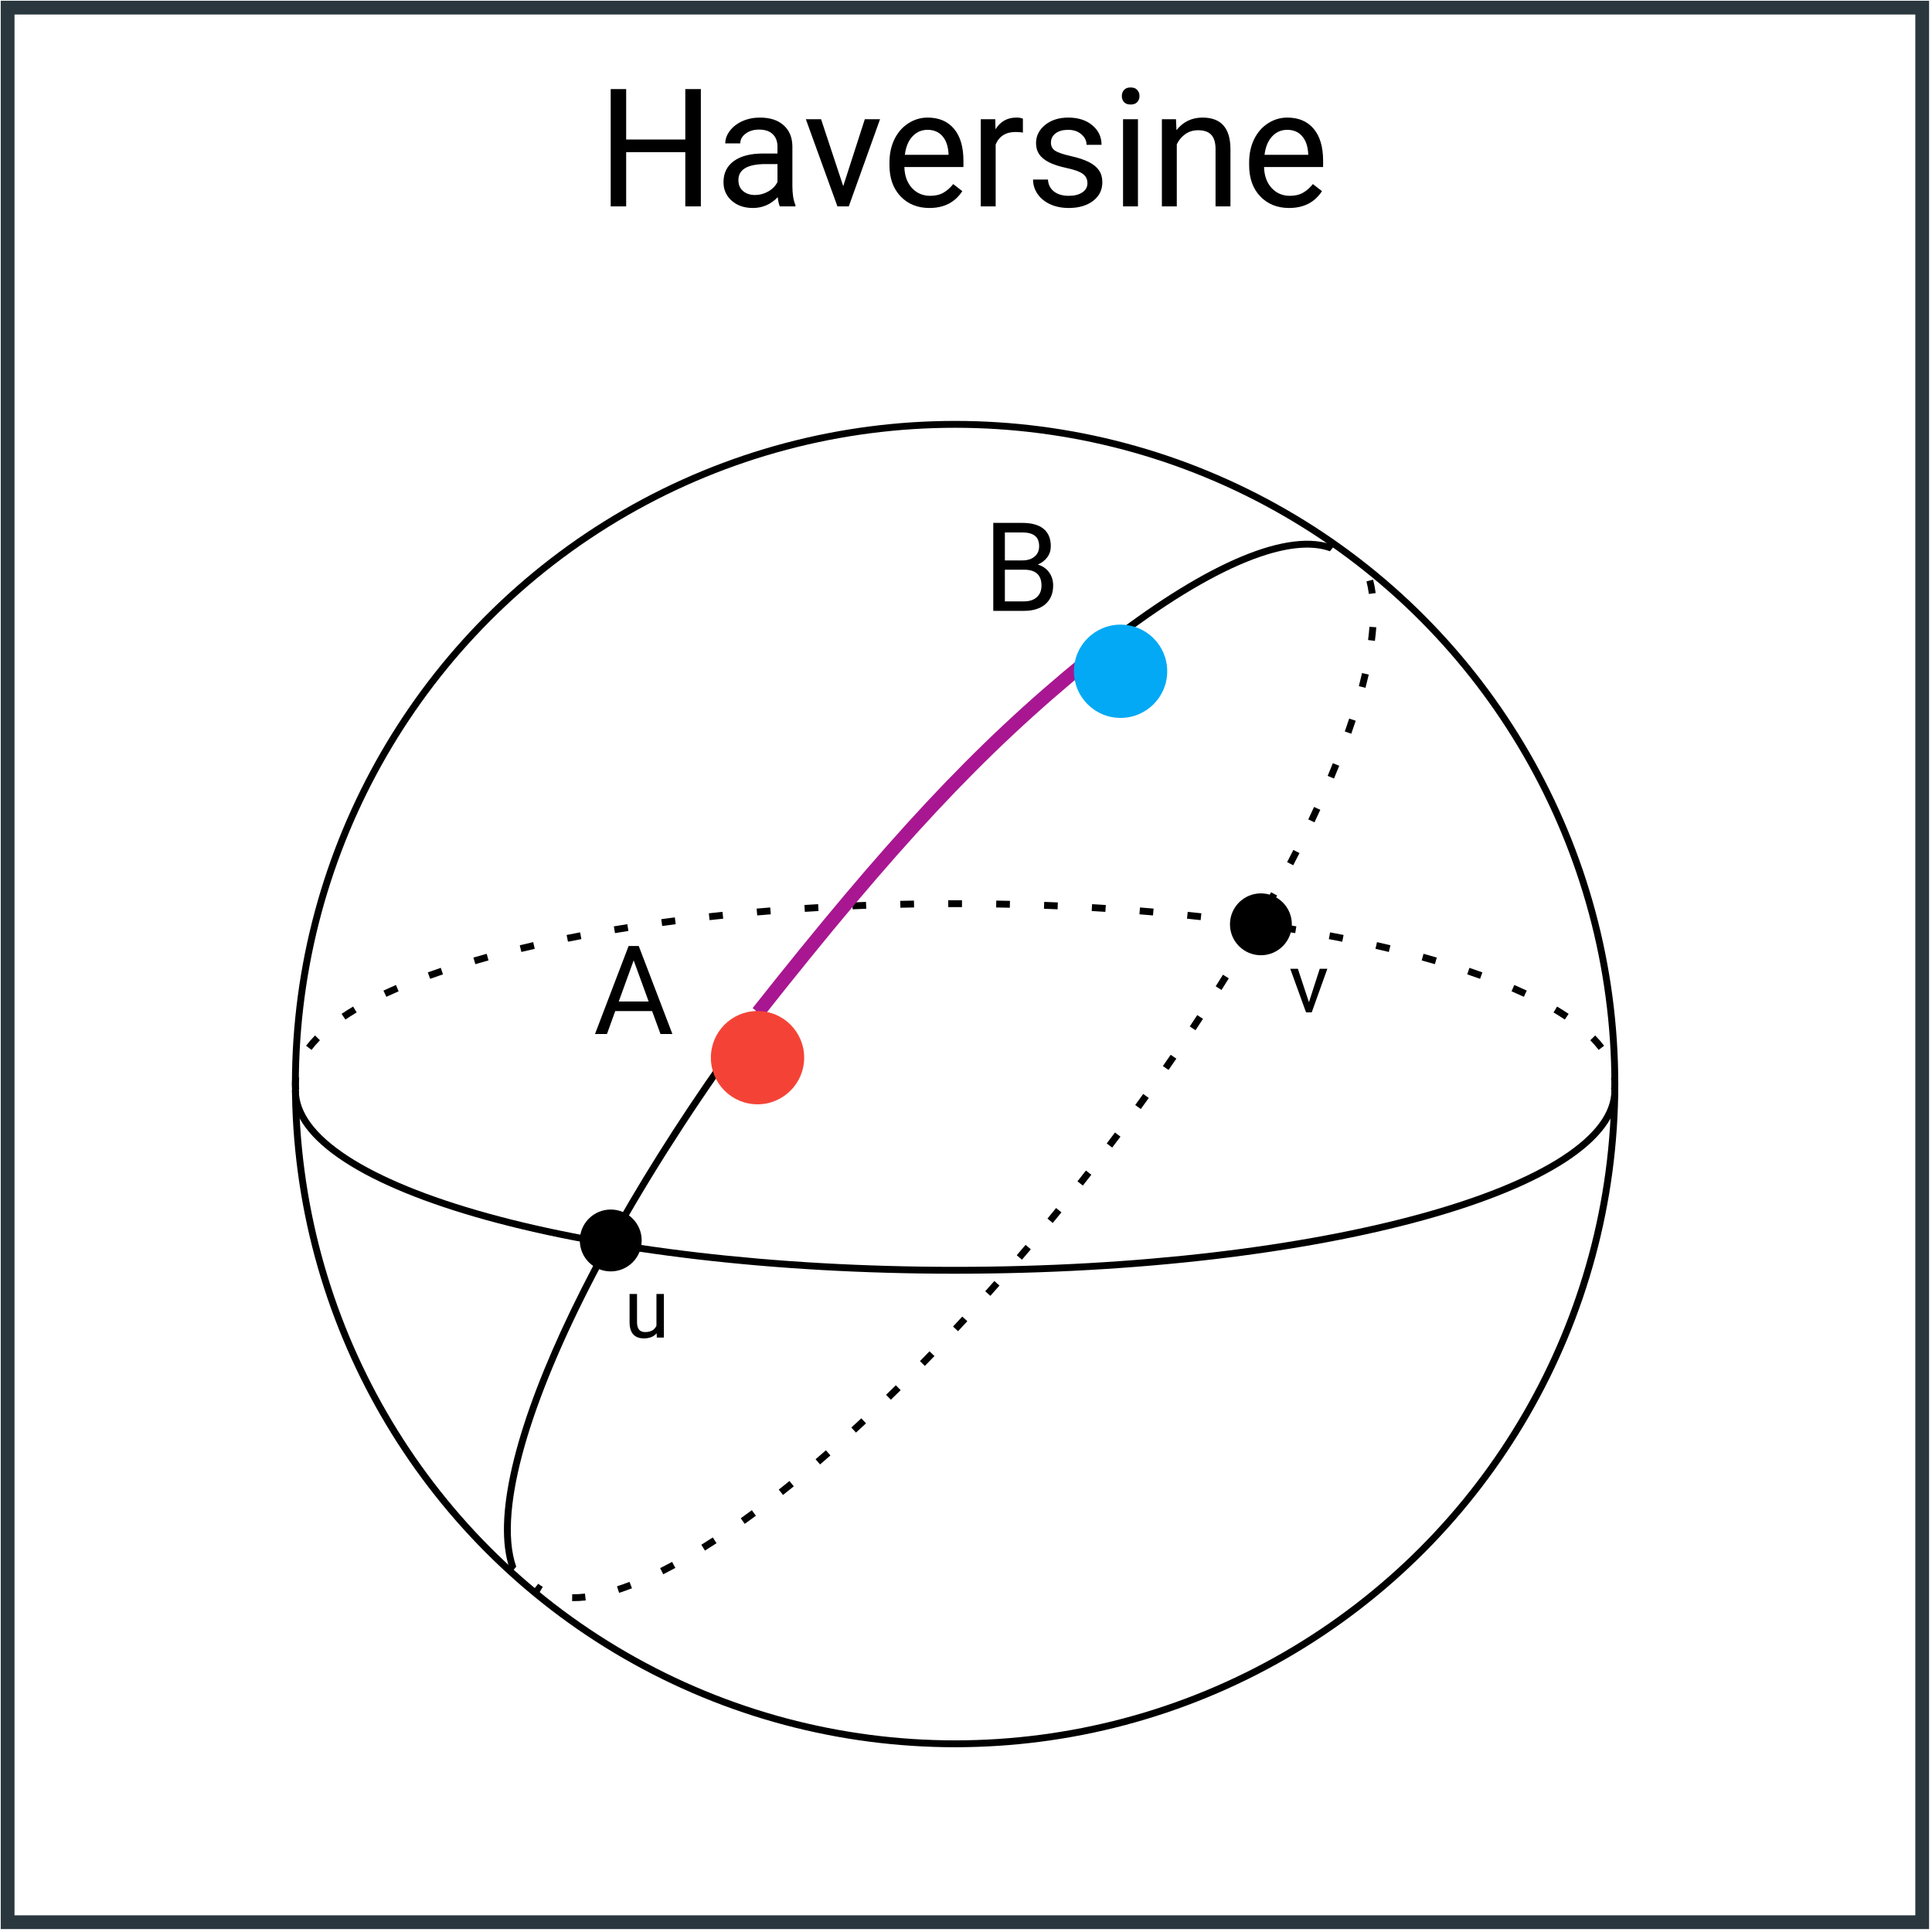
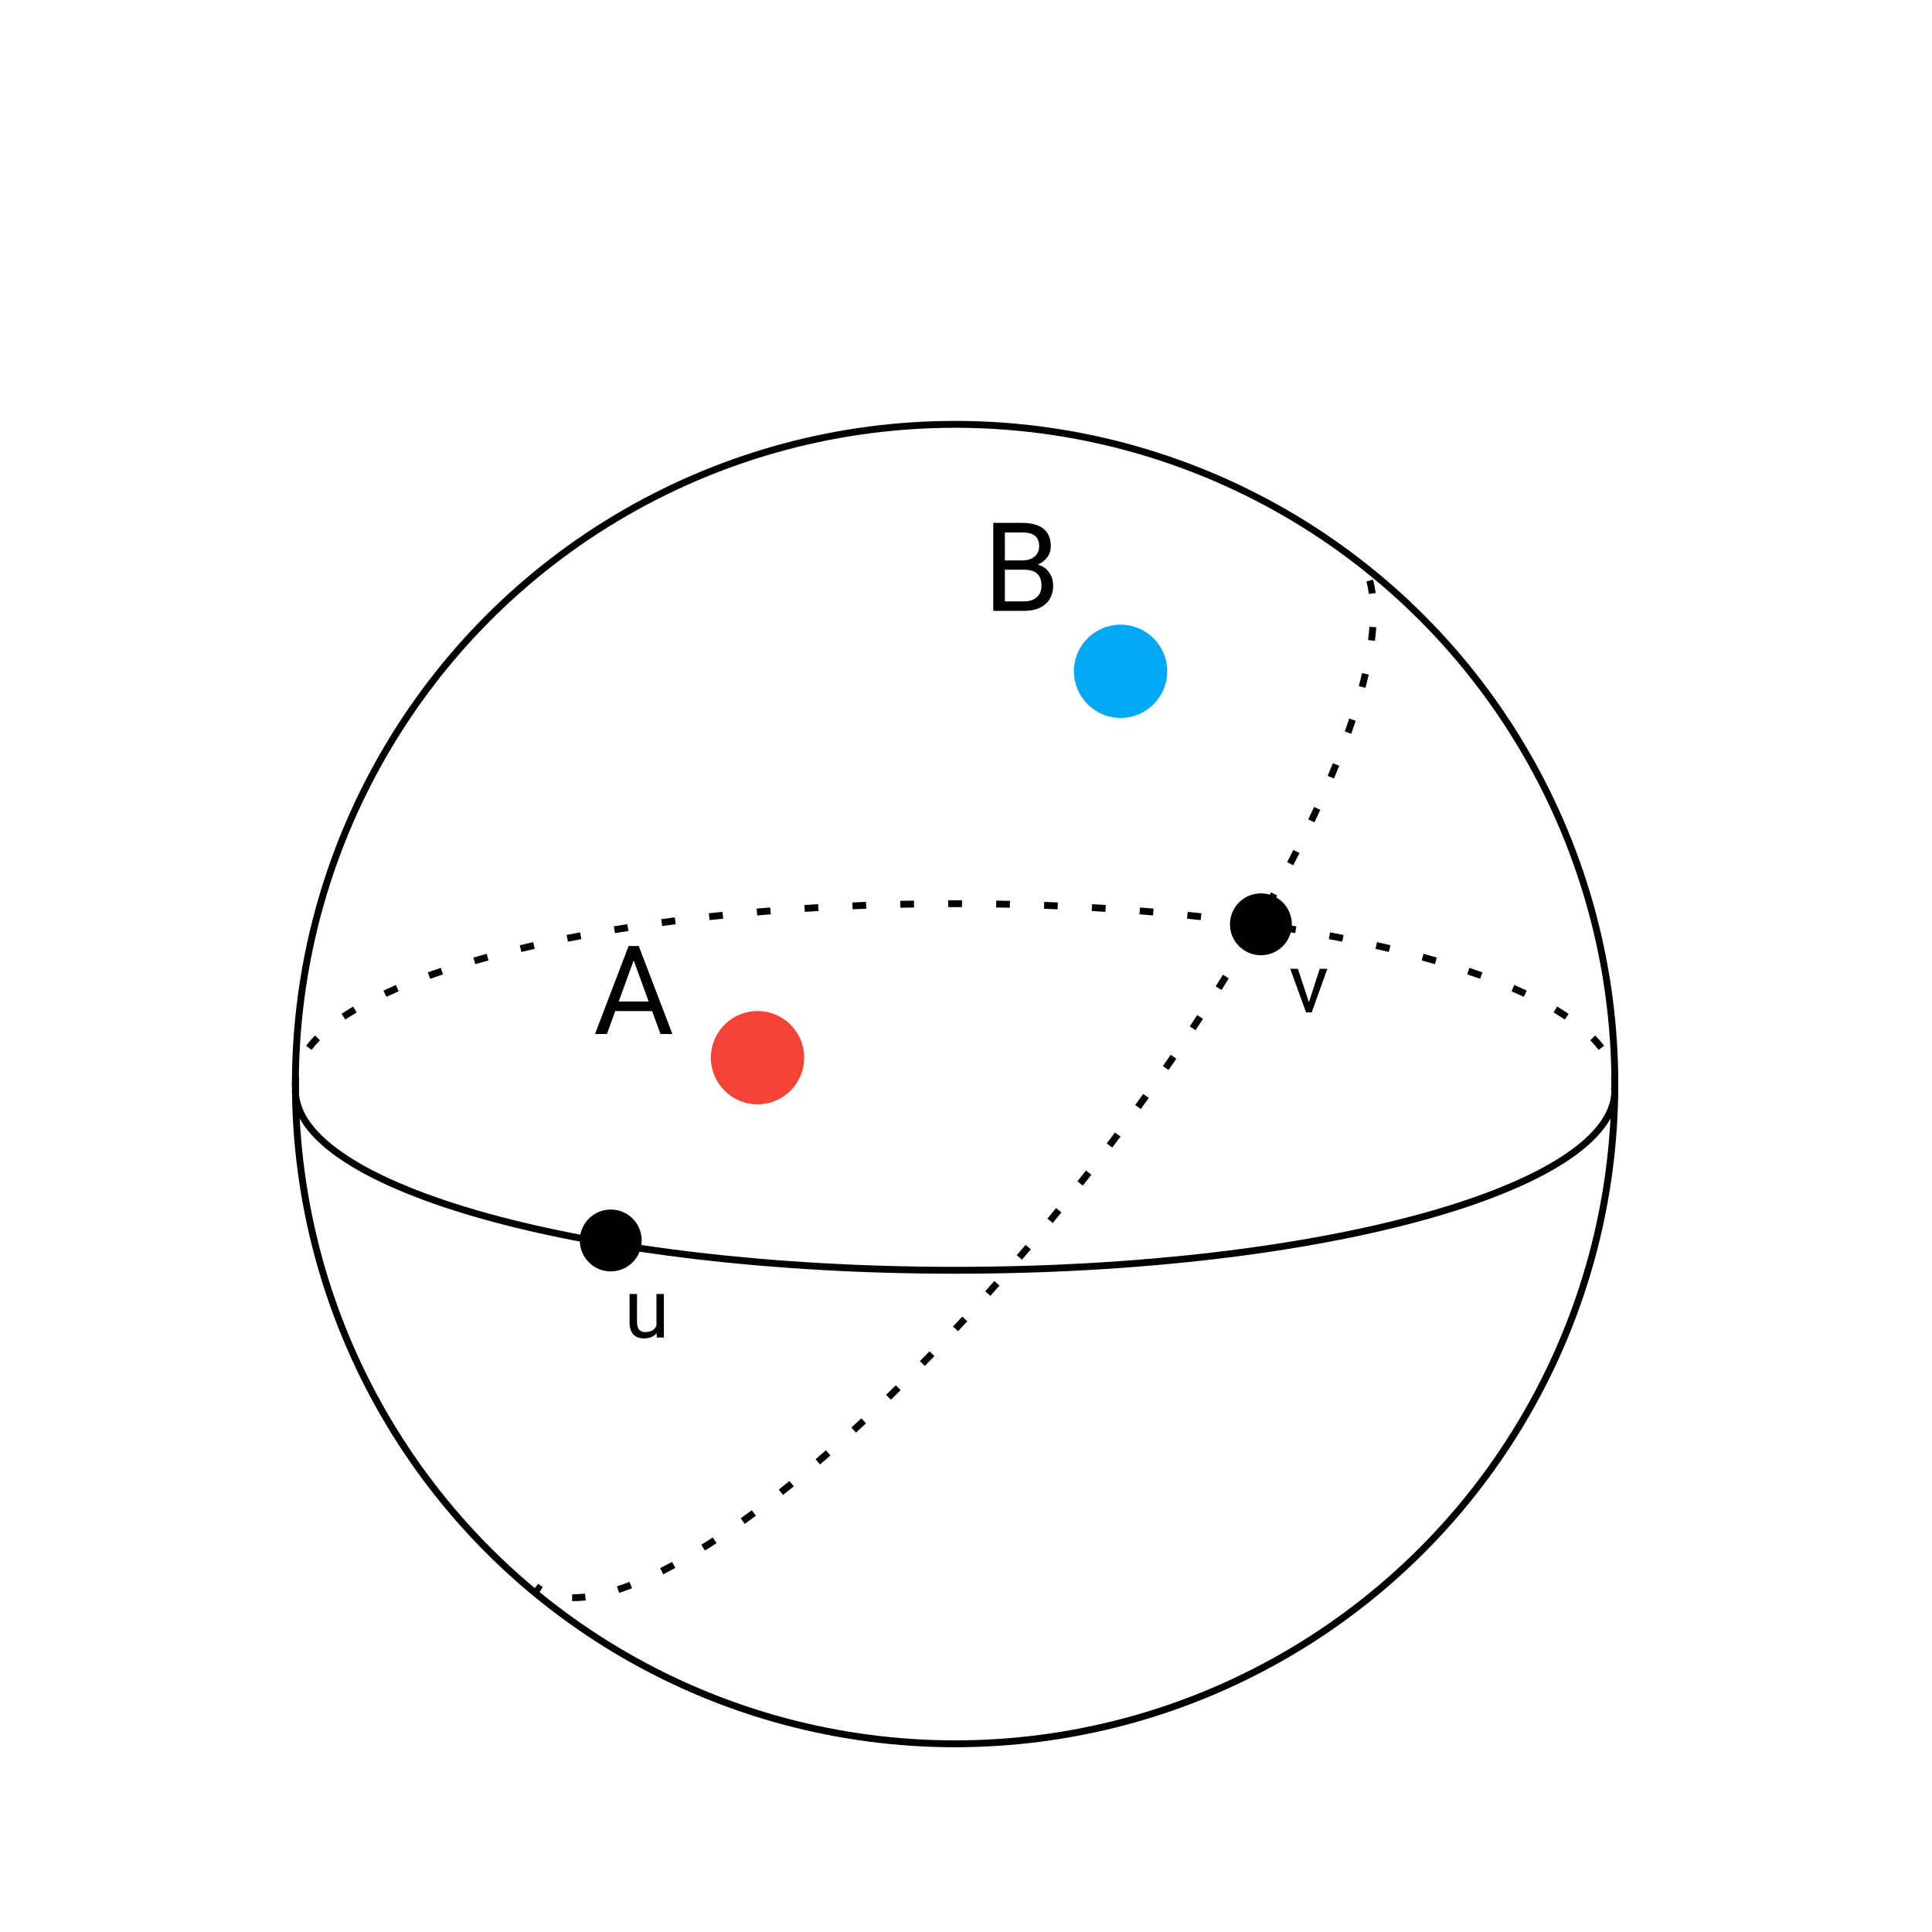
<svg xmlns="http://www.w3.org/2000/svg" width="281" height="281" viewBox="0 0 281 281" fill="none">
-   <rect x="1.11" y="1.11" width="278.464" height="278.464" stroke="#2A373E" stroke-width="2" />
  <circle cx="138.916" cy="157.673" r="95.954" stroke="black" />
  <path fill-rule="evenodd" clip-rule="evenodd" d="M42.462 158.594C42.462 173.319 85.645 185.257 138.916 185.257C192.186 185.257 235.37 173.319 235.37 158.594H234.37C234.37 161.752 232.043 164.998 227.243 168.135C222.484 171.245 215.532 174.084 206.852 176.484C189.507 181.279 165.487 184.257 138.916 184.257C112.344 184.257 88.324 181.279 70.979 176.484C62.299 174.084 55.347 171.245 50.588 168.135C45.788 164.998 43.462 161.752 43.462 158.594H42.462Z" fill="black" />
  <path fill-rule="evenodd" clip-rule="evenodd" d="M234.808 158.528L235.304 158.594C235.348 158.264 235.37 157.932 235.37 157.6C235.37 157.267 235.348 156.935 235.304 156.605L234.808 156.671L234.313 156.737C234.351 157.024 234.37 157.311 234.37 157.6C234.37 157.888 234.351 158.176 234.313 158.462L234.808 158.528ZM232.916 152.4L233.314 152.098C232.931 151.593 232.497 151.094 232.012 150.6L231.655 150.95L231.298 151.301C231.756 151.767 232.163 152.235 232.518 152.703L232.916 152.4ZM227.872 147.875L228.151 147.46C227.618 147.102 227.057 146.748 226.47 146.398L226.214 146.827L225.958 147.256C226.53 147.598 227.076 147.943 227.593 148.29L227.872 147.875ZM221.849 144.529L222.061 144.076C221.474 143.801 220.869 143.529 220.247 143.26L220.049 143.719L219.85 144.178C220.463 144.443 221.059 144.711 221.637 144.982L221.849 144.529ZM215.437 141.897L215.607 141.427C214.991 141.204 214.363 140.984 213.722 140.767L213.561 141.24L213.401 141.714C214.035 141.929 214.657 142.147 215.267 142.367L215.437 141.897ZM208.837 139.754L208.978 139.274C208.343 139.089 207.699 138.906 207.045 138.725L206.912 139.207L206.779 139.689C207.428 139.868 208.068 140.05 208.697 140.234L208.837 139.754ZM200.278 137.027C200.938 137.178 201.59 137.33 202.235 137.486L202.118 137.972L202.001 138.458C201.36 138.304 200.712 138.152 200.056 138.002L200.167 137.514L200.278 137.027ZM195.321 136.478L195.419 135.988C194.771 135.858 194.117 135.731 193.457 135.606L193.364 136.097L193.271 136.588C193.927 136.713 194.578 136.84 195.223 136.969L195.321 136.478ZM188.466 135.226L188.548 134.733C187.9 134.625 187.247 134.519 186.59 134.416L186.512 134.91L186.434 135.404C187.089 135.507 187.739 135.612 188.384 135.719L188.466 135.226ZM181.588 134.186L181.655 133.69C181.001 133.601 180.343 133.513 179.68 133.428L179.616 133.924L179.552 134.419C180.212 134.505 180.868 134.592 181.52 134.681L181.588 134.186ZM174.68 133.332L174.735 132.835C174.076 132.763 173.414 132.692 172.748 132.623L172.696 133.12L172.645 133.617C173.308 133.686 173.968 133.757 174.625 133.829L174.68 133.332ZM167.74 132.649L167.783 132.151C167.127 132.094 166.467 132.039 165.805 131.986L165.765 132.485L165.725 132.983C166.385 133.036 167.043 133.091 167.697 133.147L167.74 132.649ZM160.803 132.127L160.835 131.628C160.173 131.585 159.507 131.545 158.839 131.506L158.81 132.005L158.781 132.504C159.447 132.543 160.111 132.583 160.771 132.626L160.803 132.127ZM153.84 131.754L153.861 131.255C153.202 131.226 152.54 131.2 151.876 131.175L151.858 131.675L151.839 132.174C152.501 132.199 153.161 132.225 153.818 132.254L153.84 131.754ZM146.884 131.526L146.895 131.026C146.232 131.011 145.567 130.998 144.9 130.987L144.892 131.487L144.883 131.987C145.548 131.998 146.211 132.011 146.873 132.026L146.884 131.526ZM139.916 131.438L139.917 130.938C139.584 130.937 139.25 130.936 138.916 130.936C138.581 130.936 138.248 130.937 137.914 130.938L137.916 131.438L137.917 131.938C138.249 131.937 138.582 131.936 138.916 131.936C139.249 131.936 139.582 131.937 139.914 131.938L139.916 131.438ZM132.94 131.487L132.931 130.987C132.264 130.998 131.599 131.011 130.936 131.026L130.947 131.526L130.959 132.026C131.62 132.011 132.283 131.998 132.948 131.987L132.94 131.487ZM125.974 131.675L125.955 131.175C125.291 131.2 124.629 131.226 123.97 131.255L123.991 131.754L124.013 132.254C124.67 132.225 125.33 132.199 125.992 132.174L125.974 131.675ZM119.021 132.005L118.992 131.506C118.324 131.545 117.659 131.585 116.996 131.628L117.028 132.127L117.06 132.626C117.721 132.583 118.384 132.543 119.05 132.504L119.021 132.005ZM112.066 132.485L112.026 131.986C111.364 132.039 110.704 132.094 110.048 132.151L110.091 132.649L110.135 133.147C110.789 133.091 111.446 133.036 112.106 132.983L112.066 132.485ZM105.135 133.12L105.083 132.623C104.418 132.692 103.755 132.763 103.096 132.835L103.151 133.332L103.206 133.829C103.863 133.757 104.523 133.686 105.186 133.617L105.135 133.12ZM98.215 133.924L98.151 133.428C97.488 133.513 96.83 133.601 96.176 133.69L96.243 134.186L96.311 134.681C96.963 134.592 97.619 134.505 98.279 134.419L98.215 133.924ZM91.319 134.91L91.242 134.416C90.584 134.519 89.931 134.625 89.283 134.733L89.365 135.226L89.447 135.719C90.092 135.612 90.742 135.507 91.397 135.404L91.319 134.91ZM84.467 136.097L84.374 135.606C83.714 135.731 83.06 135.858 82.412 135.988L82.51 136.478L82.609 136.969C83.253 136.84 83.904 136.713 84.56 136.588L84.467 136.097ZM77.664 137.514L77.553 137.027C76.893 137.178 76.241 137.33 75.597 137.486L75.714 137.972L75.831 138.458C76.471 138.304 77.12 138.152 77.775 138.002L77.664 137.514ZM70.919 139.207L70.786 138.725C70.132 138.906 69.488 139.089 68.853 139.274L68.994 139.754L69.134 140.234C69.764 140.05 70.403 139.868 71.052 139.689L70.919 139.207ZM64.27 141.24L64.109 140.767C63.469 140.984 62.84 141.204 62.224 141.427L62.394 141.897L62.564 142.367C63.174 142.147 63.796 141.929 64.43 141.714L64.27 141.24ZM57.783 143.719L57.584 143.26C56.962 143.529 56.358 143.801 55.77 144.076L55.982 144.529L56.194 144.982C56.772 144.711 57.368 144.443 57.981 144.178L57.783 143.719ZM51.618 146.827L51.361 146.398C50.774 146.748 50.214 147.102 49.68 147.46L49.959 147.875L50.238 148.29C50.755 147.943 51.301 147.598 51.874 147.256L51.618 146.827ZM46.176 150.95L45.819 150.6C45.334 151.094 44.9 151.593 44.517 152.098L44.915 152.4L45.314 152.703C45.669 152.235 46.075 151.767 46.533 151.301L46.176 150.95ZM42.462 157.6C42.462 157.267 42.483 156.935 42.527 156.605L43.023 156.671L43.519 156.737C43.481 157.024 43.462 157.311 43.462 157.6C43.462 157.888 43.481 158.176 43.519 158.462L43.023 158.528L42.527 158.594C42.483 158.264 42.462 157.932 42.462 157.6Z" fill="black" />
-   <path fill-rule="evenodd" clip-rule="evenodd" d="M194.088 79.357C180.872 73.95 146.719 99.983 115.438 139.875C85.71 177.785 68.756 215.228 74.356 228.764L75.081 227.859C74.367 225.828 74.127 223.19 74.408 219.946C74.897 214.282 76.952 207.06 80.42 198.749C87.35 182.141 99.829 161.401 116.225 140.492C132.621 119.582 149.787 102.519 164.263 91.828C171.508 86.478 178.031 82.76 183.415 80.934C187.633 79.504 190.982 79.288 193.431 80.177L194.088 79.357Z" fill="black" />
  <path fill-rule="evenodd" clip-rule="evenodd" d="M77.657 231.133C77.906 231.325 78.165 231.501 78.436 231.661L78.69 231.23L78.944 230.799C78.714 230.664 78.494 230.515 78.282 230.353L77.657 231.133ZM83.219 232.376L83.211 232.876C83.844 232.886 84.505 232.853 85.193 232.776L85.137 232.279L85.082 231.782C84.432 231.854 83.814 231.886 83.227 231.876L83.219 232.376ZM89.892 231.199L90.046 231.675C90.657 231.476 91.282 231.254 91.92 231.008L91.74 230.541L91.56 230.075C90.938 230.315 90.33 230.531 89.737 230.724L89.892 231.199ZM96.242 228.525L96.467 228.971C97.046 228.679 97.633 228.371 98.229 228.047L97.99 227.608L97.751 227.169C97.165 227.487 96.586 227.791 96.016 228.078L96.242 228.525ZM102.269 225.103L102.534 225.527C103.09 225.18 103.651 224.821 104.217 224.451L103.944 224.033L103.67 223.614C103.109 223.981 102.554 224.336 102.004 224.679L102.269 225.103ZM108.028 221.232L108.319 221.639C108.857 221.254 109.398 220.86 109.943 220.457L109.646 220.055L109.349 219.653C108.808 220.053 108.27 220.444 107.737 220.826L108.028 221.232ZM113.577 217.044L113.887 217.436C114.407 217.025 114.93 216.606 115.455 216.18L115.14 215.792L114.826 215.403C114.303 215.827 113.784 216.243 113.267 216.652L113.577 217.044ZM118.946 212.617L119.272 212.997C119.773 212.567 120.277 212.131 120.783 211.689L120.454 211.313L120.125 210.936C119.622 211.376 119.12 211.81 118.621 212.238L118.946 212.617ZM124.161 207.996L124.499 208.365C124.984 207.922 125.47 207.473 125.957 207.019L125.617 206.653L125.276 206.287C124.79 206.739 124.306 207.186 123.824 207.627L124.161 207.996ZM129.225 203.225L129.573 203.584C130.047 203.125 130.522 202.661 130.998 202.192L130.648 201.836L130.297 201.479C129.822 201.946 129.349 202.408 128.877 202.866L129.225 203.225ZM134.159 198.316L134.516 198.666C134.98 198.192 135.444 197.715 135.91 197.233L135.55 196.886L135.19 196.539C134.727 197.018 134.264 197.494 133.802 197.966L134.159 198.316ZM138.979 193.276L139.344 193.618C139.794 193.136 140.244 192.651 140.694 192.163L140.327 191.824L139.959 191.485C139.51 191.972 139.062 192.455 138.614 192.935L138.979 193.276ZM143.67 188.14L144.043 188.473C144.485 187.978 144.928 187.48 145.371 186.978L144.996 186.647L144.621 186.316C144.18 186.816 143.738 187.313 143.297 187.807L143.67 188.14ZM148.26 182.891L148.64 183.216C149.07 182.714 149.499 182.21 149.928 181.703L149.546 181.38L149.164 181.057C148.737 181.562 148.309 182.065 147.881 182.565L148.26 182.891ZM152.732 177.557L153.118 177.875C153.539 177.362 153.96 176.847 154.381 176.329L153.992 176.014L153.604 175.699C153.185 176.215 152.765 176.729 152.346 177.24L152.732 177.557ZM157.101 172.129L157.494 172.438C157.701 172.176 157.907 171.914 158.113 171.651C158.319 171.388 158.525 171.125 158.73 170.862L158.336 170.555L157.941 170.247C157.737 170.51 157.532 170.772 157.326 171.034C157.121 171.296 156.915 171.558 156.709 171.819L157.101 172.129ZM161.368 166.609L161.766 166.911C162.169 166.379 162.569 165.847 162.966 165.316L162.566 165.017L162.166 164.717C161.769 165.247 161.37 165.777 160.969 166.307L161.368 166.609ZM165.518 161.011L165.923 161.305C166.313 160.767 166.701 160.23 167.085 159.694L166.679 159.402L166.273 159.111C165.889 159.646 165.503 160.182 165.114 160.718L165.518 161.011ZM169.549 155.336L169.959 155.621C170.341 155.072 170.719 154.523 171.095 153.975L170.682 153.693L170.27 153.41C169.896 153.956 169.518 154.503 169.138 155.051L169.549 155.336ZM173.463 149.567L173.88 149.843C174.247 149.29 174.61 148.737 174.97 148.186L174.552 147.912L174.133 147.639C173.774 148.188 173.412 148.739 173.046 149.291L173.463 149.567ZM177.24 143.721L177.663 143.988C178.019 143.421 178.372 142.856 178.722 142.293L178.297 142.029L177.872 141.766C177.524 142.327 177.172 142.89 176.816 143.455L177.24 143.721ZM180.877 137.78L181.307 138.036C181.649 137.461 181.986 136.889 182.319 136.319L181.888 136.067L181.456 135.815C181.124 136.382 180.788 136.952 180.448 137.524L180.877 137.78ZM184.357 131.745L184.793 131.989C185.118 131.407 185.437 130.828 185.753 130.252L185.314 130.012L184.875 129.772C184.561 130.346 184.243 130.923 183.92 131.502L184.357 131.745ZM187.651 125.621L188.095 125.85C188.403 125.254 188.707 124.661 189.004 124.071L188.558 123.846L188.112 123.62C187.815 124.207 187.514 124.797 187.207 125.391L187.651 125.621ZM190.733 119.392L191.185 119.606C191.474 118.994 191.756 118.386 192.031 117.783L191.577 117.575L191.122 117.368C190.848 117.967 190.568 118.571 190.281 119.179L190.733 119.392ZM193.563 113.04L194.024 113.233C194.286 112.607 194.539 111.987 194.785 111.374L194.321 111.188L193.857 111.002C193.613 111.611 193.361 112.226 193.102 112.847L193.563 113.04ZM196.066 106.553L196.538 106.719C196.762 106.081 196.977 105.451 197.182 104.828L196.707 104.672L196.232 104.516C196.029 105.131 195.817 105.756 195.595 106.388L196.066 106.553ZM199.079 98.115C198.934 98.747 198.775 99.391 198.602 100.046L198.119 99.919L197.635 99.792C197.805 99.146 197.962 98.512 198.105 97.89L198.592 98.002L199.079 98.115ZM199.477 93.15L199.973 93.213C200.06 92.535 200.127 91.875 200.174 91.235L199.676 91.198L199.177 91.161C199.131 91.783 199.066 92.425 198.981 93.086L199.477 93.15ZM199.59 86.323L200.086 86.259C199.997 85.573 199.872 84.922 199.711 84.31L199.227 84.436L198.744 84.563C198.893 85.131 199.01 85.74 199.094 86.388L199.59 86.323Z" fill="black" />
-   <path d="M110.249 147.243C129.487 122.908 142.179 109.124 158.195 96.078" stroke="#A81791" stroke-width="2" />
  <g filter="url(#filter0_d_202_91)">
    <circle cx="160.981" cy="93.633" r="6.785" fill="#03A9F4" />
  </g>
  <g filter="url(#filter1_d_202_91)">
    <circle cx="108.178" cy="149.832" r="6.785" fill="#F44336" />
  </g>
-   <path d="M101.936 30.016H99.674V22.129H91.073V30.016H88.823V12.953H91.073V20.289H99.674V12.953H101.936V30.016ZM113.42 30.016C113.295 29.766 113.194 29.32 113.116 28.68C112.108 29.727 110.905 30.25 109.506 30.25C108.256 30.25 107.229 29.899 106.424 29.195C105.627 28.485 105.229 27.586 105.229 26.5C105.229 25.18 105.729 24.156 106.729 23.43C107.737 22.695 109.151 22.328 110.971 22.328H113.08V21.332C113.08 20.574 112.854 19.973 112.401 19.527C111.948 19.074 111.28 18.848 110.397 18.848C109.623 18.848 108.975 19.043 108.451 19.434C107.928 19.824 107.666 20.297 107.666 20.852H105.487C105.487 20.219 105.709 19.61 106.155 19.024C106.608 18.43 107.217 17.961 107.983 17.617C108.756 17.274 109.604 17.102 110.526 17.102C111.987 17.102 113.131 17.469 113.959 18.203C114.787 18.93 115.217 19.934 115.248 21.215V27.051C115.248 28.215 115.397 29.141 115.694 29.828V30.016H113.42ZM109.823 28.363C110.502 28.363 111.147 28.188 111.756 27.836C112.366 27.485 112.807 27.027 113.08 26.465V23.863H111.381C108.725 23.863 107.397 24.641 107.397 26.195C107.397 26.875 107.623 27.406 108.076 27.789C108.53 28.172 109.112 28.363 109.823 28.363ZM122.643 27.074L125.784 17.336H127.998L123.451 30.016H121.799L117.205 17.336H119.42L122.643 27.074ZM135.182 30.25C133.463 30.25 132.065 29.688 130.987 28.563C129.909 27.43 129.369 25.918 129.369 24.027V23.629C129.369 22.371 129.608 21.25 130.084 20.266C130.569 19.274 131.241 18.5 132.1 17.945C132.967 17.383 133.905 17.102 134.912 17.102C136.561 17.102 137.842 17.645 138.756 18.731C139.67 19.817 140.127 21.371 140.127 23.395V24.297H131.537C131.569 25.547 131.932 26.559 132.627 27.332C133.33 28.098 134.221 28.481 135.299 28.481C136.065 28.481 136.713 28.324 137.244 28.012C137.776 27.699 138.241 27.285 138.639 26.77L139.963 27.801C138.901 29.434 137.307 30.25 135.182 30.25ZM134.912 18.883C134.037 18.883 133.303 19.203 132.709 19.844C132.116 20.477 131.748 21.367 131.608 22.516H137.959V22.352C137.897 21.25 137.6 20.399 137.069 19.797C136.537 19.188 135.819 18.883 134.912 18.883ZM148.776 19.281C148.448 19.227 148.092 19.199 147.709 19.199C146.287 19.199 145.323 19.805 144.815 21.016V30.016H142.647V17.336H144.756L144.791 18.801C145.502 17.668 146.51 17.102 147.815 17.102C148.237 17.102 148.557 17.156 148.776 17.266V19.281ZM158.162 26.652C158.162 26.067 157.94 25.613 157.494 25.293C157.057 24.965 156.287 24.684 155.186 24.449C154.092 24.215 153.221 23.934 152.573 23.606C151.932 23.277 151.455 22.887 151.143 22.434C150.838 21.981 150.686 21.442 150.686 20.817C150.686 19.777 151.123 18.899 151.998 18.18C152.881 17.461 154.006 17.102 155.373 17.102C156.811 17.102 157.975 17.473 158.866 18.215C159.764 18.957 160.213 19.906 160.213 21.063H158.034C158.034 20.469 157.78 19.957 157.272 19.527C156.772 19.098 156.139 18.883 155.373 18.883C154.584 18.883 153.967 19.055 153.522 19.399C153.076 19.742 152.854 20.192 152.854 20.746C152.854 21.27 153.061 21.664 153.475 21.93C153.889 22.195 154.635 22.449 155.713 22.692C156.799 22.934 157.678 23.223 158.35 23.559C159.022 23.895 159.518 24.301 159.838 24.777C160.166 25.246 160.33 25.82 160.33 26.5C160.33 27.633 159.877 28.543 158.971 29.231C158.065 29.91 156.889 30.25 155.444 30.25C154.428 30.25 153.53 30.07 152.748 29.711C151.967 29.352 151.354 28.852 150.909 28.211C150.471 27.563 150.252 26.863 150.252 26.113H152.42C152.459 26.84 152.748 27.418 153.287 27.848C153.834 28.27 154.553 28.481 155.444 28.481C156.264 28.481 156.92 28.317 157.412 27.988C157.912 27.652 158.162 27.207 158.162 26.652ZM165.51 30.016H163.342V17.336H165.51V30.016ZM163.166 13.973C163.166 13.621 163.272 13.324 163.483 13.082C163.701 12.84 164.022 12.719 164.444 12.719C164.866 12.719 165.186 12.84 165.405 13.082C165.623 13.324 165.733 13.621 165.733 13.973C165.733 14.324 165.623 14.617 165.405 14.852C165.186 15.086 164.866 15.203 164.444 15.203C164.022 15.203 163.701 15.086 163.483 14.852C163.272 14.617 163.166 14.324 163.166 13.973ZM171.041 17.336L171.112 18.93C172.08 17.711 173.346 17.102 174.909 17.102C177.588 17.102 178.94 18.613 178.963 21.637V30.016H176.795V21.625C176.787 20.711 176.576 20.035 176.162 19.598C175.756 19.16 175.119 18.942 174.252 18.942C173.549 18.942 172.932 19.129 172.401 19.504C171.869 19.879 171.455 20.371 171.159 20.981V30.016H168.991V17.336H171.041ZM187.494 30.25C185.776 30.25 184.377 29.688 183.299 28.563C182.221 27.43 181.682 25.918 181.682 24.027V23.629C181.682 22.371 181.92 21.25 182.397 20.266C182.881 19.274 183.553 18.5 184.412 17.945C185.28 17.383 186.217 17.102 187.225 17.102C188.873 17.102 190.155 17.645 191.069 18.731C191.983 19.817 192.44 21.371 192.44 23.395V24.297H183.85C183.881 25.547 184.244 26.559 184.94 27.332C185.643 28.098 186.534 28.481 187.612 28.481C188.377 28.481 189.026 28.324 189.557 28.012C190.088 27.699 190.553 27.285 190.951 26.77L192.276 27.801C191.213 29.434 189.619 30.25 187.494 30.25ZM187.225 18.883C186.35 18.883 185.616 19.203 185.022 19.844C184.428 20.477 184.061 21.367 183.92 22.516H190.272V22.352C190.209 21.25 189.912 20.399 189.381 19.797C188.85 19.188 188.131 18.883 187.225 18.883Z" fill="black" />
  <path d="M94.845 147.053H89.484L88.279 150.393H86.539L91.426 137.596H92.903L97.798 150.393H96.067L94.845 147.053ZM89.993 145.664H94.344L92.164 139.679L89.993 145.664Z" fill="black" />
  <path d="M95.506 193.918C95.084 194.414 94.465 194.662 93.648 194.662C92.973 194.662 92.457 194.467 92.102 194.077C91.75 193.682 91.572 193.1 91.568 192.33V188.205H92.652V192.301C92.652 193.262 93.043 193.743 93.824 193.743C94.652 193.743 95.203 193.434 95.477 192.817V188.205H96.561V194.545H95.529L95.506 193.918Z" fill="black" />
  <path d="M190.379 145.773L191.95 140.903H193.057L190.784 147.243H189.957L187.661 140.903H188.768L190.379 145.773Z" fill="black" />
  <path d="M144.466 88.848V76.051H148.65C150.038 76.051 151.081 76.338 151.779 76.913C152.482 77.487 152.833 78.337 152.833 79.462C152.833 80.059 152.663 80.59 152.323 81.052C151.984 81.509 151.521 81.864 150.935 82.116C151.626 82.309 152.171 82.678 152.57 83.223C152.974 83.762 153.176 84.407 153.176 85.157C153.176 86.305 152.804 87.208 152.06 87.864C151.316 88.52 150.264 88.848 148.904 88.848H144.466ZM146.154 82.863V87.468H148.94C149.725 87.468 150.343 87.266 150.794 86.862C151.251 86.452 151.48 85.889 151.48 85.174C151.48 83.633 150.642 82.863 148.966 82.863H146.154ZM146.154 81.509H148.702C149.441 81.509 150.029 81.325 150.469 80.956C150.914 80.587 151.137 80.086 151.137 79.453C151.137 78.75 150.932 78.24 150.522 77.924C150.112 77.601 149.487 77.44 148.65 77.44H146.154V81.509Z" fill="black" />
  <circle cx="88.831" cy="180.42" r="4.5" fill="black" />
  <circle cx="183.393" cy="134.436" r="4.5" fill="black" />
  <defs>
    <filter id="filter0_d_202_91" x="152.195" y="86.848" width="21.57" height="21.57" filterUnits="userSpaceOnUse" color-interpolation-filters="sRGB">
      <feFlood flood-opacity="0" result="BackgroundImageFix" />
      <feColorMatrix in="SourceAlpha" type="matrix" values="0 0 0 0 0 0 0 0 0 0 0 0 0 0 0 0 0 0 127 0" result="hardAlpha" />
      <feOffset dx="2" dy="4" />
      <feGaussianBlur stdDeviation="2" />
      <feColorMatrix type="matrix" values="0 0 0 0 0 0 0 0 0 0 0 0 0 0 0 0 0 0 0.25 0" />
      <feBlend mode="normal" in2="BackgroundImageFix" result="effect1_dropShadow_202_91" />
      <feBlend mode="normal" in="SourceGraphic" in2="effect1_dropShadow_202_91" result="shape" />
    </filter>
    <filter id="filter1_d_202_91" x="99.393" y="143.047" width="21.57" height="21.57" filterUnits="userSpaceOnUse" color-interpolation-filters="sRGB">
      <feFlood flood-opacity="0" result="BackgroundImageFix" />
      <feColorMatrix in="SourceAlpha" type="matrix" values="0 0 0 0 0 0 0 0 0 0 0 0 0 0 0 0 0 0 127 0" result="hardAlpha" />
      <feOffset dx="2" dy="4" />
      <feGaussianBlur stdDeviation="2" />
      <feColorMatrix type="matrix" values="0 0 0 0 0 0 0 0 0 0 0 0 0 0 0 0 0 0 0.25 0" />
      <feBlend mode="normal" in2="BackgroundImageFix" result="effect1_dropShadow_202_91" />
      <feBlend mode="normal" in="SourceGraphic" in2="effect1_dropShadow_202_91" result="shape" />
    </filter>
  </defs>
</svg>